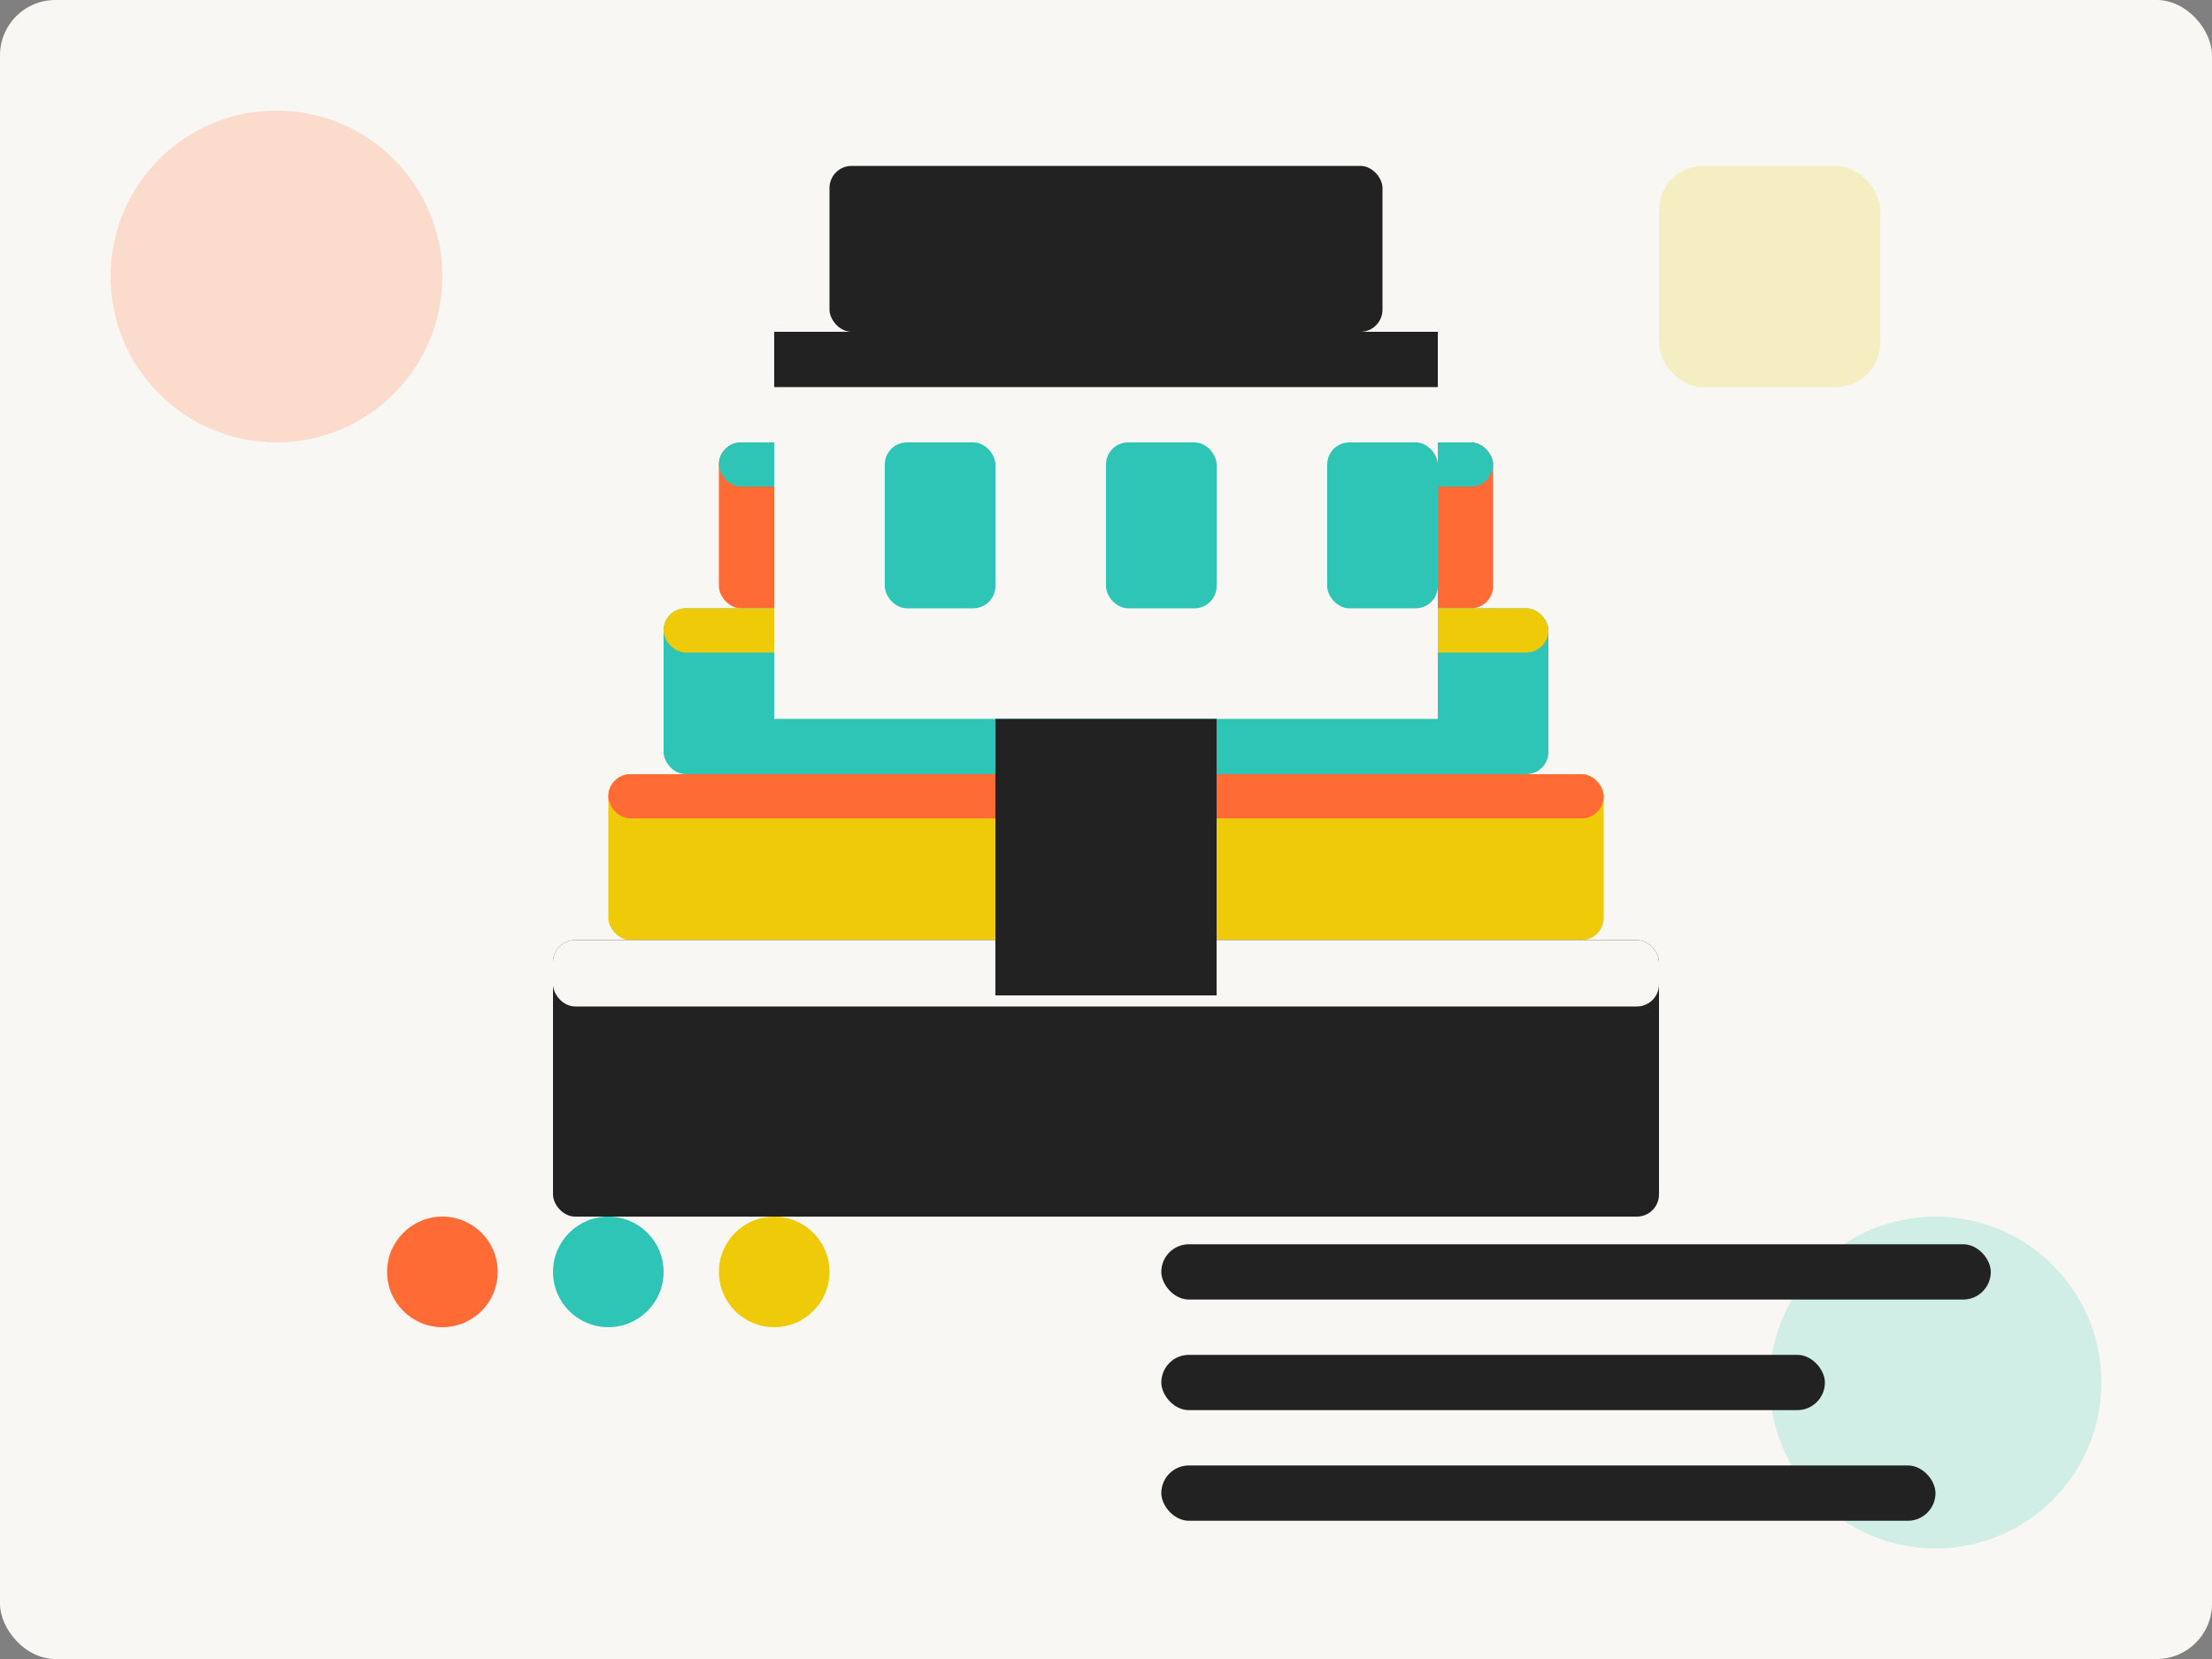
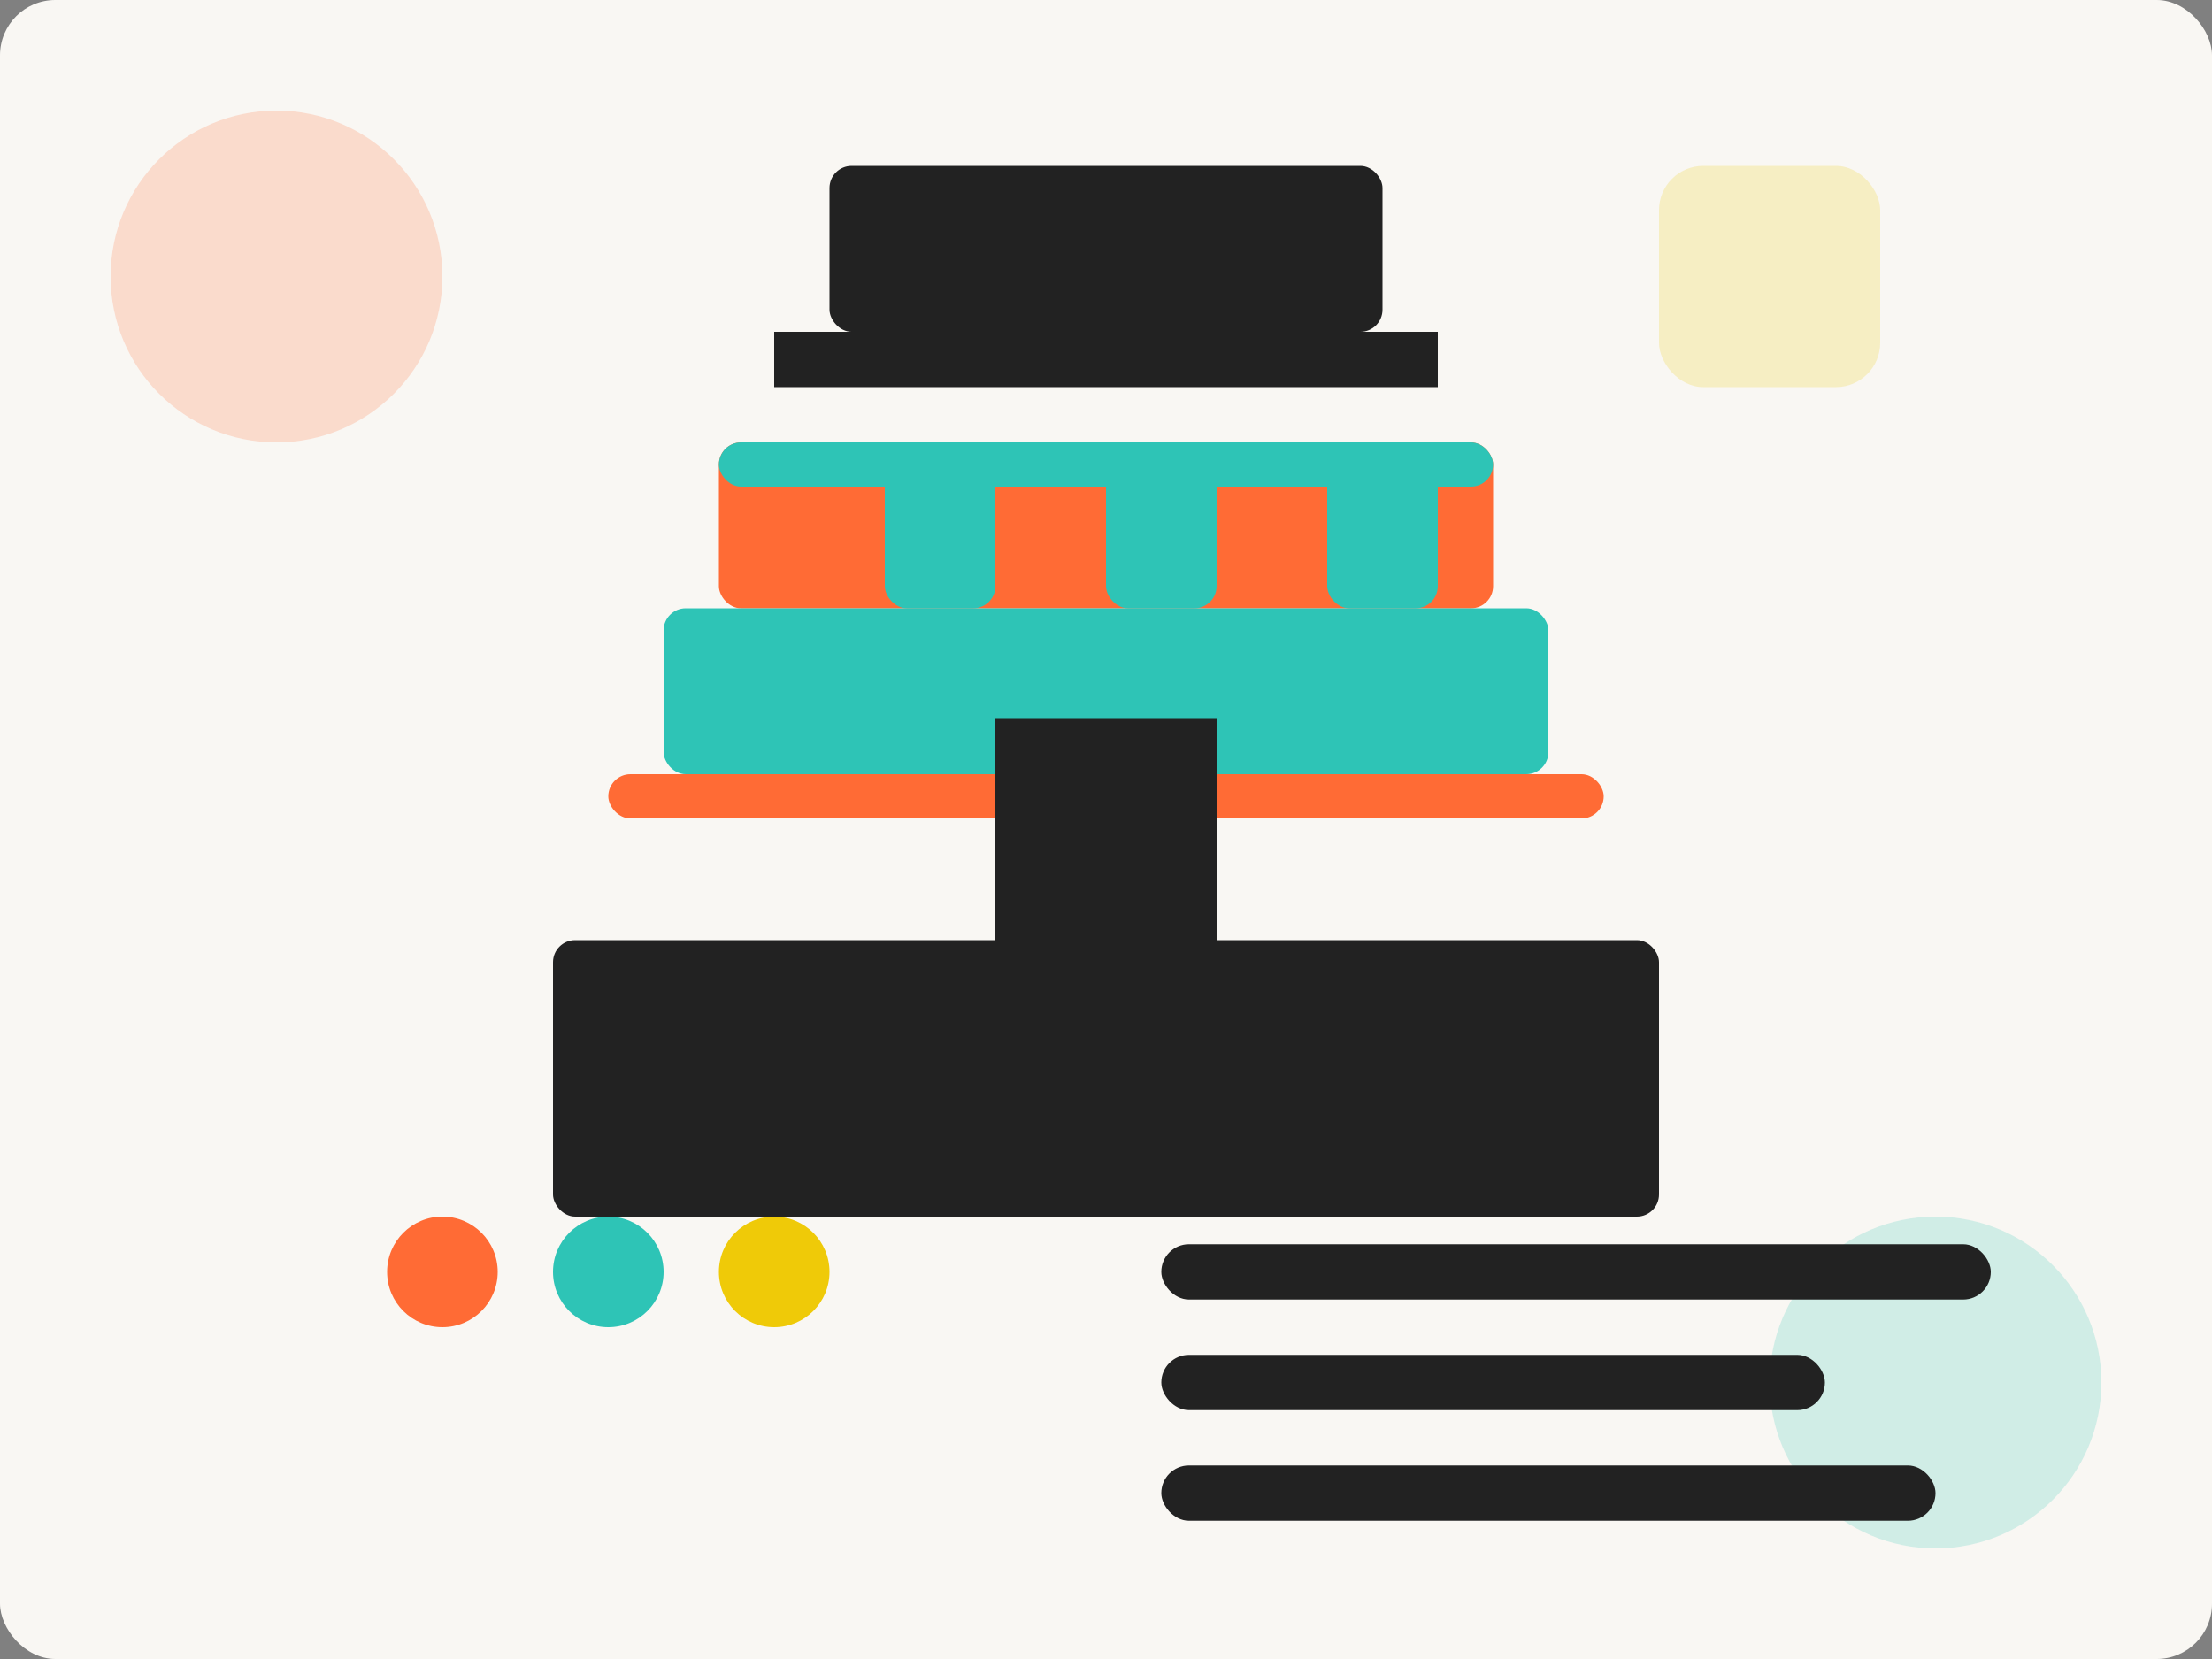
<svg xmlns="http://www.w3.org/2000/svg" width="400" height="300" viewBox="0 0 400 300" fill="none">
  <rect x="0" y="0" width="400" height="300" fill="#808080" stroke="none" />
  <rect width="400" height="300" rx="10" fill="#F9F7F3" />
  <circle cx="50" cy="50" r="30" fill="#FF6B35" opacity="0.2" />
  <circle cx="350" cy="250" r="30" fill="#2EC4B6" opacity="0.2" />
  <rect x="300" y="30" width="40" height="40" rx="8" fill="#EFCA08" opacity="0.2" />
  <rect x="130" y="80" width="140" height="30" rx="4" fill="#FF6B35" />
  <rect x="130" y="80" width="140" height="8" rx="4" fill="#2EC4B6" />
  <rect x="120" y="110" width="160" height="30" rx="4" fill="#2EC4B6" />
-   <rect x="120" y="110" width="160" height="8" rx="4" fill="#EFCA08" />
-   <rect x="110" y="140" width="180" height="30" rx="4" fill="#EFCA08" />
  <rect x="110" y="140" width="180" height="8" rx="4" fill="#FF6B35" />
  <rect x="100" y="170" width="200" height="50" rx="4" fill="#222222" />
-   <rect x="100" y="170" width="200" height="12" rx="4" fill="#F9F7F3" />
  <rect x="150" y="30" width="100" height="30" rx="4" fill="#222222" />
-   <path d="M140 60H260V130H140V60Z" fill="#F9F7F3" />
+   <path d="M140 60H260V130V60Z" fill="#F9F7F3" />
  <rect x="140" y="60" width="120" height="10" fill="#222222" />
  <rect x="160" y="80" width="20" height="30" rx="4" fill="#2EC4B6" />
  <rect x="200" y="80" width="20" height="30" rx="4" fill="#2EC4B6" />
  <rect x="240" y="80" width="20" height="30" rx="4" fill="#2EC4B6" />
  <rect x="180" y="130" width="40" height="50" fill="#222222" />
  <circle cx="80" cy="230" r="10" fill="#FF6B35" />
  <circle cx="110" cy="230" r="10" fill="#2EC4B6" />
  <circle cx="140" cy="230" r="10" fill="#EFCA08" />
  <rect x="210" y="225" width="150" height="10" rx="5" fill="#222222" />
  <rect x="210" y="245" width="120" height="10" rx="5" fill="#222222" />
  <rect x="210" y="265" width="140" height="10" rx="5" fill="#222222" />
</svg>